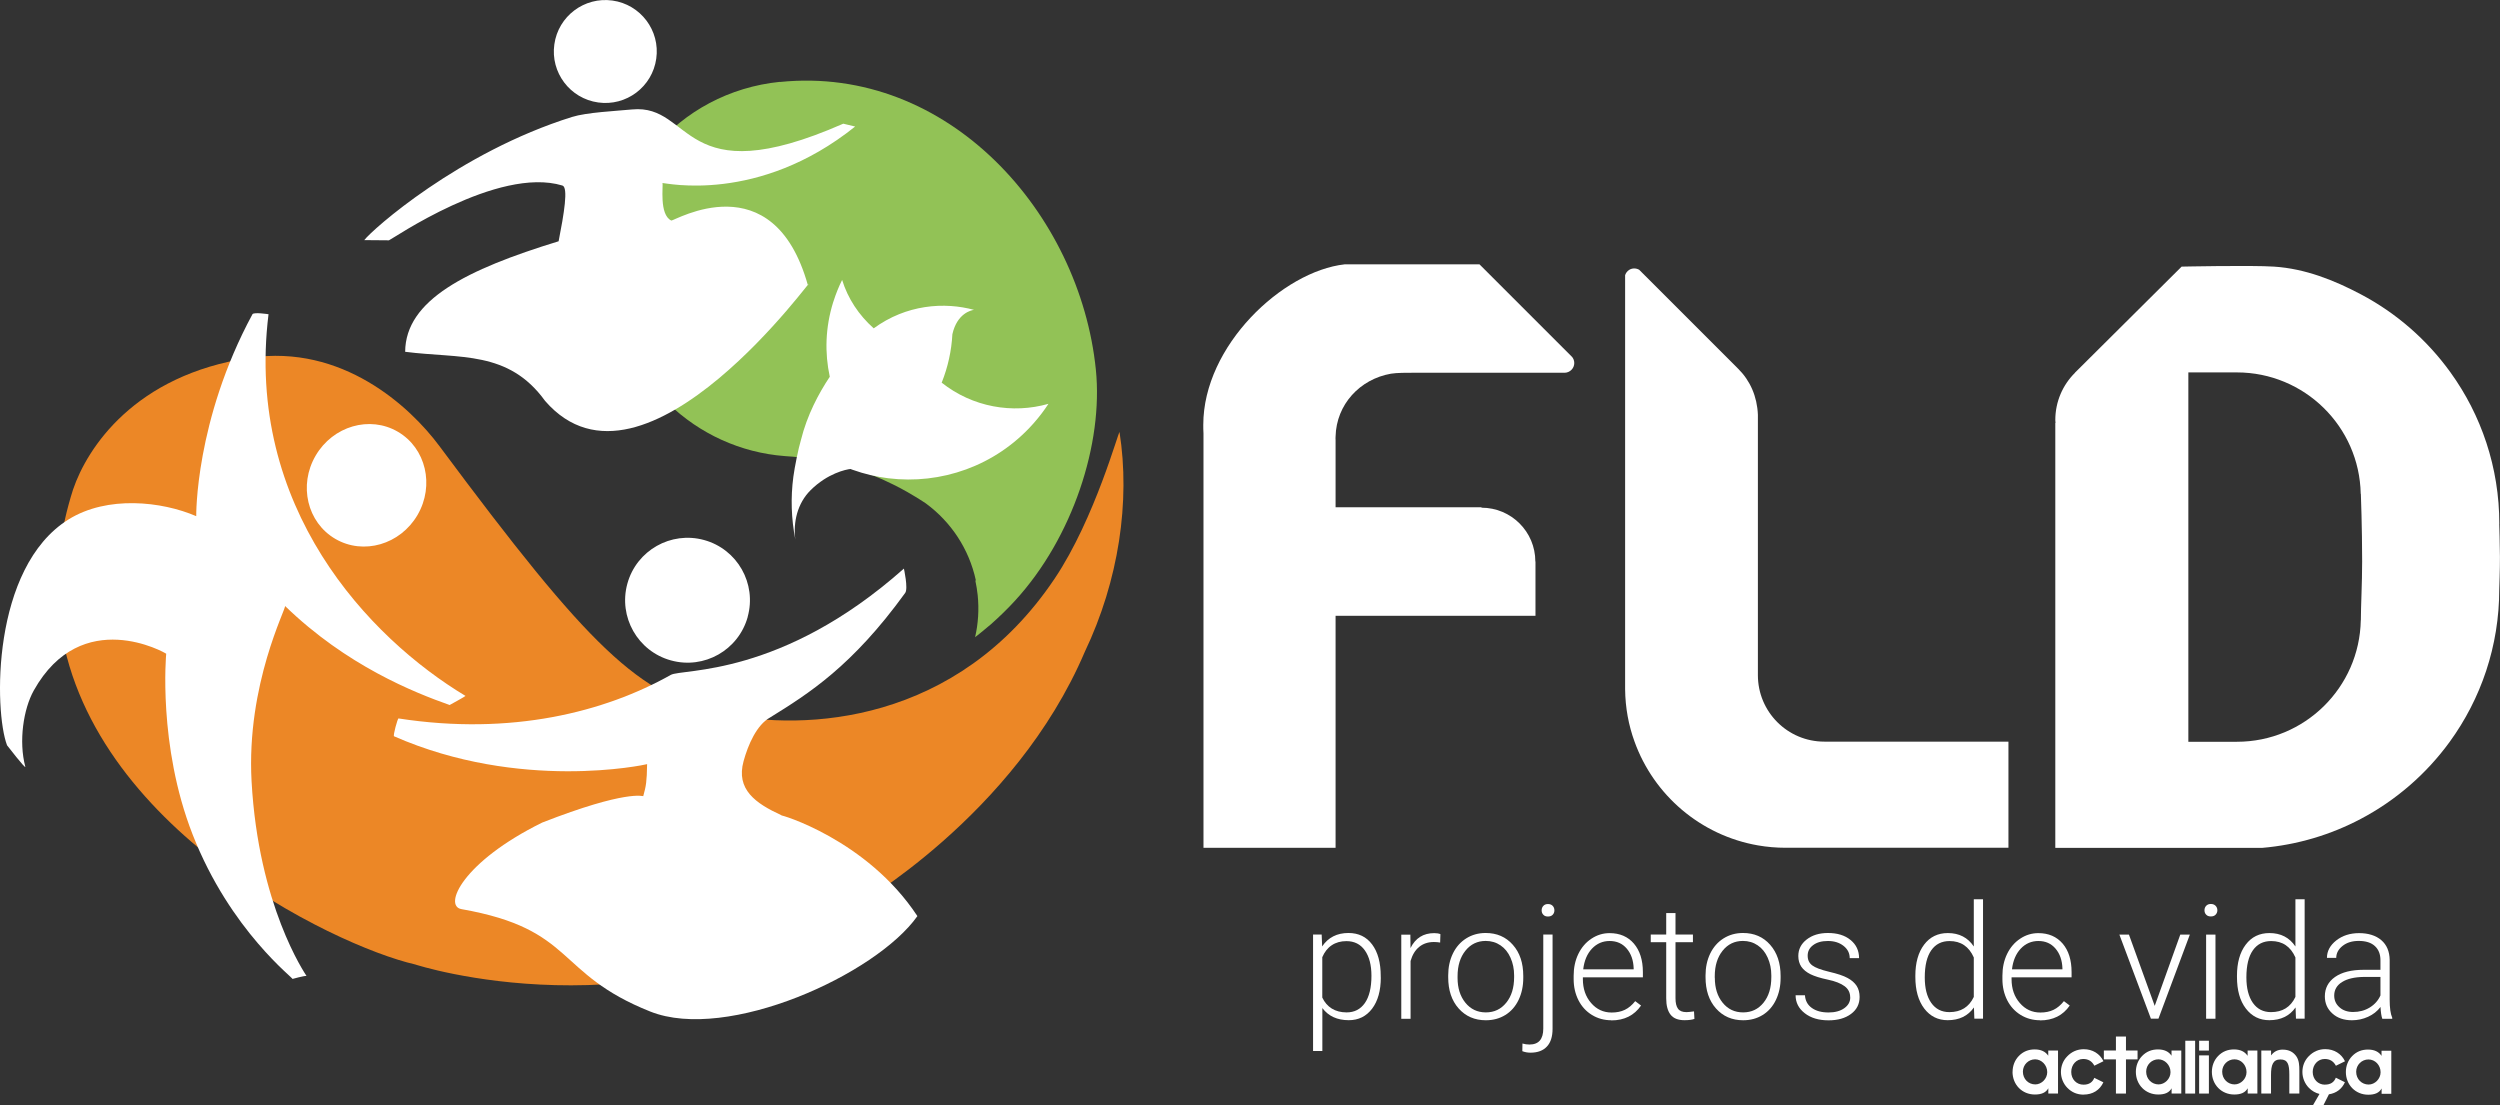
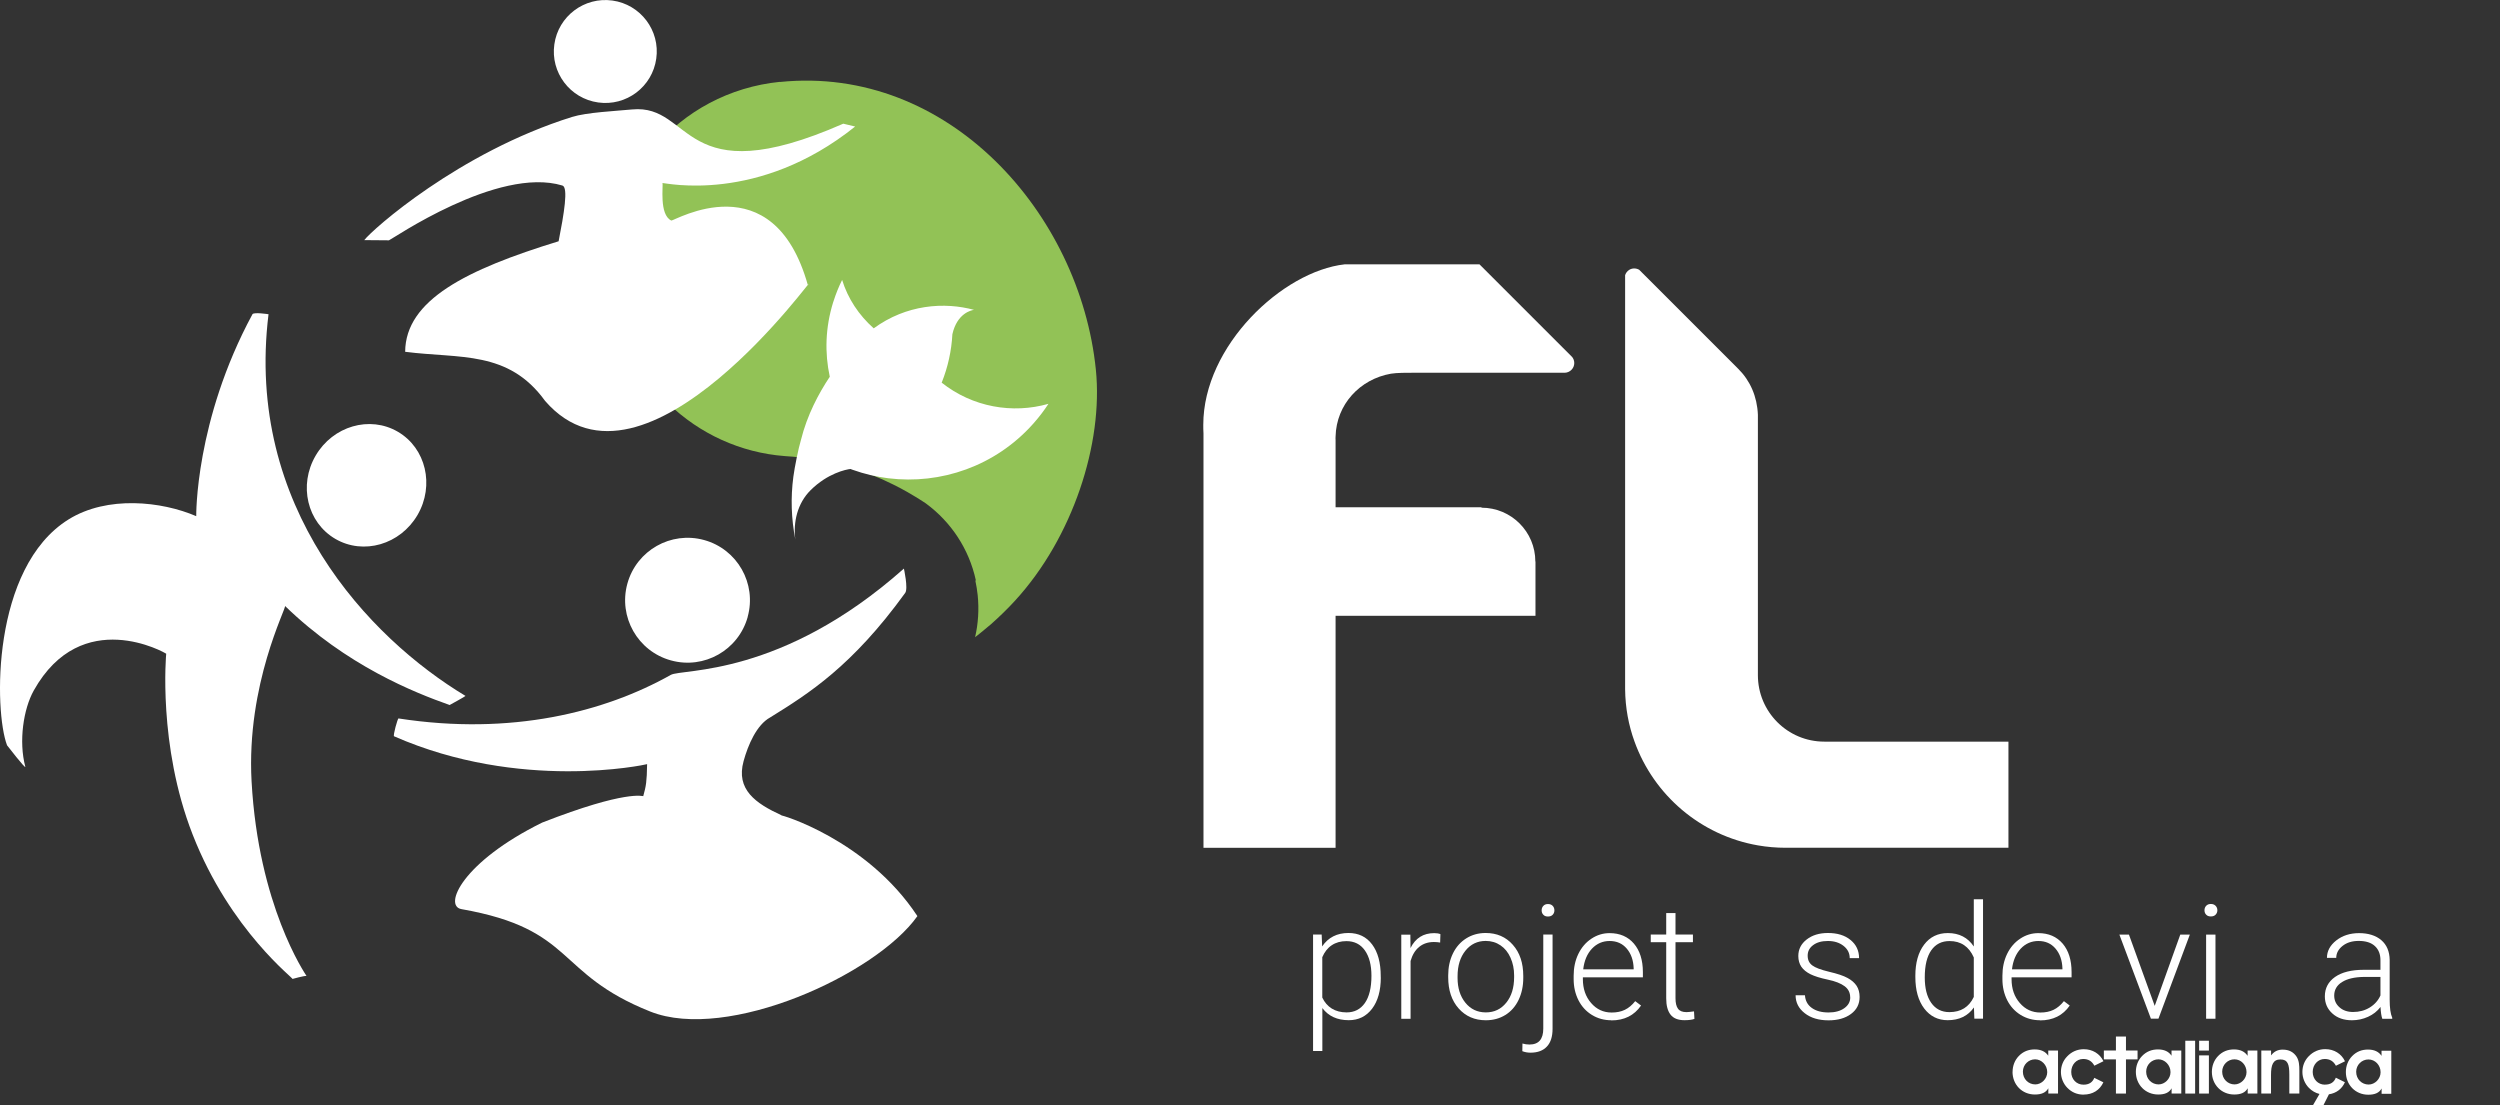
<svg xmlns="http://www.w3.org/2000/svg" id="Camada_2" data-name="Camada 2" viewBox="0 0 368.68 162.98">
  <rect x="0" y="0" width="368.68" height="162.98" fill="#333333" stroke="none" />
  <defs>
    <style> .cls-1, .cls-2, .cls-3 { fill-rule: evenodd; } .cls-1, .cls-4 { fill: #fff; } .cls-2 { fill: #ec8726; } .cls-3 { fill: #92c256; } </style>
  </defs>
  <g id="Camada_1-2" data-name="Camada 1">
    <g>
      <g>
        <path class="cls-1" d="M300.12,156.22c.93,0,1.79.83,1.79,1.89,0,.98-.84,1.81-1.76,1.81-1,0-1.83-.78-1.83-1.88,0-1.03.83-1.82,1.81-1.82h0ZM296.79,158.06h0c0,1.9,1.41,3.35,3.3,3.35.98,0,1.62-.28,1.98-.92v.78h1.43v-6.35h-1.44v.77c-.41-.62-1.08-.93-2-.93s-1.71.31-2.35.98c-.59.61-.91,1.44-.91,2.32Z" />
        <path class="cls-1" d="M307.27,161.42c1.35,0,2.39-.66,2.92-1.81l-1.34-.66c-.26.67-.79,1.01-1.59,1.01-1.04,0-1.81-.8-1.81-1.88s.77-1.91,1.76-1.91c.76,0,1.29.33,1.65.99l1.34-.66c-.53-1.11-1.61-1.77-2.9-1.77-.96,0-1.8.37-2.46,1.07-.6.62-.91,1.42-.91,2.3,0,.84.34,1.72.96,2.34.64.65,1.44.99,2.39.99Z" />
        <polygon class="cls-1" points="312.04 161.27 313.52 161.27 313.52 156.23 315.23 156.23 315.23 154.92 313.52 154.92 313.52 152.86 312.04 152.86 312.04 154.92 310.26 154.92 310.26 156.23 312.04 156.23 312.04 161.27" />
        <path class="cls-1" d="M349.3,159.94c-.99,0-1.83-.78-1.83-1.88,0-1.03.83-1.82,1.81-1.82s1.79.83,1.79,1.89c0,.98-.84,1.81-1.76,1.81h0ZM351.21,155.71h0c-.41-.62-1.08-.93-2-.93s-1.71.31-2.35.98c-.59.61-.91,1.44-.91,2.33,0,1.89,1.41,3.35,3.3,3.35.98,0,1.62-.28,1.97-.92v.78h1.43v-6.35h-1.44v.77Z" />
        <path class="cls-1" d="M318.3,156.22c.93,0,1.79.83,1.79,1.89,0,.98-.84,1.81-1.76,1.81-.99,0-1.83-.78-1.83-1.88,0-1.03.83-1.82,1.81-1.82h0ZM318.28,161.41h0c.98,0,1.62-.28,1.97-.92v.78h1.43v-6.35h-1.44v.77c-.41-.62-1.08-.93-2-.93s-1.71.31-2.35.98c-.59.61-.91,1.44-.91,2.33,0,1.89,1.41,3.34,3.3,3.34Z" />
        <polygon class="cls-1" points="323.72 153.48 323 153.48 322.27 153.48 322.27 161.27 323.72 161.27 323.72 153.48" />
        <path class="cls-1" d="M329.54,159.92c-.99,0-1.83-.78-1.83-1.88,0-1.03.83-1.82,1.81-1.82s1.78.83,1.78,1.89c0,.98-.84,1.81-1.76,1.81h0ZM331.45,155.69h0c-.42-.62-1.08-.93-2-.93s-1.71.31-2.35.98c-.59.61-.91,1.44-.91,2.33,0,1.89,1.41,3.34,3.3,3.34.98,0,1.62-.28,1.98-.92v.78h1.43v-6.35h-1.44v.77Z" />
        <path class="cls-1" d="M336.63,154.79c-.72,0-1.27.27-1.71.85v-.72h-1.44v6.35h1.43v-2.72c0-1.54.31-2.31,1.39-2.31s1.31.72,1.31,2.22v2.81h1.48v-3.36c0-.83-.04-1.49-.41-2.08-.45-.68-1.12-1.04-2.04-1.04Z" />
        <path class="cls-1" d="M342.87,159.96c-1.04,0-1.81-.81-1.81-1.88s.77-1.91,1.77-1.91c.75,0,1.3.33,1.65,1l1.34-.66c-.53-1.12-1.61-1.79-2.91-1.79-.96,0-1.79.37-2.46,1.07-.6.62-.91,1.42-.91,2.3,0,.84.34,1.72.96,2.34.44.45.96.75,1.56.9l-.96,1.66h1.54l.81-1.61c1.08-.16,1.92-.79,2.36-1.78l-1.34-.67c-.26.68-.79,1.02-1.59,1.02Z" />
        <path class="cls-1" d="M325.01,153.48h-.7v1.45h1.44v-1.45h-.74ZM324.31,161.27h1.44v-5.63h-1.44v5.63Z" />
      </g>
      <g>
        <g>
          <path class="cls-3" d="M115.01,12.07c-14.9,1.51-26.35,14.37-24.73,30.34,1.38,13.57,12.32,23.85,25.46,24.85.41.02.81.05,1.22.09.41.03.81.08,1.22.12.48.05.96.11,1.44.19.32.04.64.09.95.15.39.07.78.14,1.17.22.02,0,.04,0,.06.02.34.07.67.14,1,.22.1.02.21.04.31.08.25.05.49.12.75.18.2.05.4.1.6.16.71.19,1.41.4,2.1.64.31.11.62.21.93.32.33.12.67.25,1.01.37.05.02.1.04.14.06.35.14.7.28,1.04.43.29.11.58.24.86.38.43.19.85.39,1.28.61.35.17.7.35,1.05.54.35.18.69.37,1.03.57.02,0,.04.02.06.04.36.2.72.41,1.07.63.18.1.35.21.52.32.32.2.64.4.96.62.02.01.03.03.05.04,0,0,.02.01.03.02,3.64,2.69,6.31,6.65,7.32,11.3-.03.02-.05.05-.07.06.15.68.26,1.39.34,2.11.22,2.14.08,4.23-.38,6.22.03-.03.07-.05.1-.08h0c.26-.21.52-.41.78-.62.49-.4.98-.8,1.46-1.21,1.25-1.11,2.46-2.28,3.58-3.51,8.47-9.25,13-23.13,11.89-34.03-2.34-23.06-21.75-44.96-46.59-42.43Z" />
-           <path class="cls-2" d="M10.79,72.15c2.05-6.02,9-16.86,26.09-19.39,13.58-2.02,23.56,7.16,27.91,13.01,22.26,29.94,29.37,36.74,41.72,39.45,12.16,2.67,34.65,1.53,49.02-19.89,5.98-8.91,9.5-22.06,9.57-21.59,1.6,10.19-.1,21.86-5.13,32.4-10.34,24.26-34,37.56-34.06,37.63-31.21,19.39-64.6,8.49-64.69,8.46-12.06-2.77-49.95-21.04-52.59-52.45-.46-5.48.15-11.37,2.16-17.64Z" />
        </g>
        <g>
          <g>
            <path class="cls-1" d="M37.1,115.24c-.79-14.36,5.19-25.63,4.93-25.88,9.05,8.79,19.06,12.77,24.28,14.61,0,0,2.39-1.31,2.34-1.34-14.26-8.58-32.55-27.84-29.05-56.29,0,0-2.18-.34-2.37,0-8.49,15.71-8.29,29.78-8.29,29.78-5.08-2.19-13.11-3.08-18.83.48C-1.29,83.69-.87,104.91,1.04,109.91c0,0,2.84,3.68,2.69,3.15-.99-3.71-.28-8.5,1.25-11.23,7.07-12.63,19.47-5.52,19.53-5.42,0,0-1.26,13.47,3.89,26.64,5.57,14.28,15.15,21.39,14.72,21.32,0,0,1.67-.47,2.08-.45-.22-.35-7.09-10.37-8.1-28.68Z" />
            <path class="cls-1" d="M61.57,75.95c-2.55,4.36-7.97,5.94-12.12,3.52-4.15-2.42-5.45-7.92-2.9-12.28,2.55-4.36,7.97-5.94,12.12-3.52,4.15,2.42,5.44,7.92,2.9,12.28Z" />
          </g>
          <path class="cls-4" d="M138.88,56.41c.92-2.29,1.44-4.7,1.57-7.12.7-3.11,2.81-3.54,3.16-3.59h0s.03,0,.04,0c0,0,.01,0,.01,0-1.11-.3-2.25-.49-3.39-.57-2.6-.18-5.23.22-7.67,1.2-1.32.53-2.57,1.23-3.75,2.09-2.2-1.95-3.82-4.41-4.66-7.14-.49.99-.91,2.02-1.25,3.09-.02.07-.04.13-.07.2-1.16,3.73-1.26,7.48-.5,10.99-1.66,2.49-3.35,5.68-4.25,9.32-.37,1.2-.95,4.11-1.12,5.42-.41,3.08-.31,6.21.29,9.26-.33-2.54.29-5.32,2.25-7.27,2.51-2.5,5.24-3.06,5.88-3.13.09.04.19.08.29.11.02,0,.04.02.06.02,1.7.61,3.46,1.02,5.23,1.24,0,0,0,0,0,0,7.73.95,15.77-1.77,21.35-8.02.05-.06.1-.11.15-.17.78-.89,1.49-1.82,2.12-2.79-5.29,1.51-11.19.5-15.76-3.13Z" />
          <g>
            <path class="cls-1" d="M115.24,120.27s.01-.03.01-.04c-3.82-1.75-6.75-3.8-5.59-7.99.65-2.37,1.92-5.35,3.92-6.44,5.68-3.52,12.08-7.54,19.91-18.36.47-.64-.19-3.59-.19-3.59-18.08,16.06-32.71,14.73-34.38,15.68-9.71,5.46-23.49,9-40.15,6.42-.13-.02-.84,2.55-.66,2.63,18.6,8.17,36.95,4.22,37.32,4.11-.04,2.57-.15,3.22-.57,4.72-.01.04-2.43-.98-14.91,3.9-11.79,5.82-14.59,12.29-11.9,12.76,16.9,2.98,13.71,9.48,27.86,15.11,11.35,4.51,33.28-5.45,39.38-14.08-7.46-11.35-20.45-15.07-20.04-14.83Z" />
            <path class="cls-1" d="M110.27,90.97c-1.36,4.9-6.42,7.78-11.33,6.42-4.9-1.35-7.77-6.42-6.42-11.32,1.35-4.9,6.42-7.78,11.32-6.43,4.9,1.35,7.78,6.42,6.42,11.33Z" />
          </g>
          <g>
            <path class="cls-1" d="M96.78,8.65c-.58,4.15-4.42,7.05-8.57,6.46-4.15-.58-7.05-4.42-6.46-8.57.58-4.15,4.42-7.04,8.57-6.46,4.15.58,7.05,4.42,6.46,8.57Z" />
            <path class="cls-4" d="M98.99,32.52c-1.83-.88-1.14-5.27-1.3-5.53.44-.03,14.12,3.14,28.42-8.33l-1.75-.42c-24.01,10.55-22.12-2.96-31.13-2.1-2.39.23-6.72.43-8.88,1.11-16.7,5.23-29.5,16.65-30.63,18.16l3.64.03c.34-.07,16.04-10.97,25.58-8.08.89.27.24,4.14-.56,8.22-13.6,4.17-22.58,8.66-22.63,16.3,8.1,1.04,15.21-.26,20.64,7.25,14.68,16.89,40.66-20.01,38.75-17.07-5.12-18.26-19.72-9.45-20.15-9.53Z" />
          </g>
          <g>
            <path class="cls-4" d="M231.83,52.63l-13.65-13.65h-19.86c-9.19,1.02-20.87,12.02-20.87,23.67,0,.42,0,.84.03,1.25v61.13h19.48v-34.22h29.48v-8h-.02c0-4.39-3.55-7.94-7.94-7.94v-.06h-21.52v-9.93c-.01-.08-.01-.17-.01-.25,0-.08,0-.17.01-.25.11-4.75,3.6-8.47,8.16-9.27.86-.15,2.48-.14,3.25-.14h22.4c.77-.03,1.39-.66,1.39-1.43,0-.36-.13-.68-.34-.93Z" />
-             <path class="cls-4" d="M368.58,77.26c0-8.34-2.67-16.06-7.2-22.34-3.45-4.79-7.97-8.75-13.23-11.52-3.91-2.07-8.19-3.78-12.79-4.08-3.4-.22-13.63,0-13.63,0l-15.75,15.66h.02c-1.79,1.77-2.9,4.24-2.9,6.96,0,.15.02.29.03.44h-.03v62.66h30.49c5.22-.45,10.14-1.94,14.55-4.27,5.2-2.74,9.7-6.66,13.13-11.38,4.59-6.32,7.3-14.09,7.3-22.49,0,0,.11-3.02.1-4.77,0-1.54-.1-4.86-.1-4.86ZM348.15,91.47s0,0,0,0c-.19,9.93-8.29,17.92-18.27,17.92h-7.16v-54.47h7.15c9.97,0,18.08,7.98,18.27,17.91h.02s.19,4.9.19,9.98c0,3.24-.19,6.62-.19,8.66Z" />
            <path class="cls-4" d="M269.03,109.37c-5.41,0-9.79-4.39-9.79-9.8v-37.76h0c0-.06,0-.1,0-.15v-.5c-.11-2.69-1.14-5.02-2.88-6.75h0l-14.63-14.63c-.45-.25-1.01-.27-1.47.02-.3.19-.5.47-.6.78h0v61.07c.03,2.71.51,5.31,1.39,7.72,2.84,7.89,9.75,13.83,18.2,15.3,1.32.23,2.69.35,4.07.35h32.87v-15.65h-27.15Z" />
          </g>
          <g>
            <path class="cls-4" d="M203.63,144.15c0,1.94-.43,3.47-1.28,4.6-.86,1.13-2,1.7-3.44,1.7-1.7,0-3-.59-3.9-1.79v6.33h-1.37v-17.17h1.27l.07,1.75c.89-1.32,2.19-1.98,3.88-1.98,1.48,0,2.65.56,3.49,1.69.84,1.12,1.27,2.68,1.27,4.68v.19ZM202.25,143.91c0-1.58-.32-2.83-.97-3.75-.65-.92-1.56-1.37-2.72-1.37-.84,0-1.56.2-2.17.61-.6.4-1.06.99-1.39,1.76v5.95c.33.71.8,1.25,1.41,1.63.61.37,1.34.56,2.17.56,1.16,0,2.05-.46,2.7-1.38.64-.92.97-2.26.97-4.01Z" />
            <path class="cls-4" d="M212.39,139c-.29-.05-.6-.08-.93-.08-.86,0-1.58.24-2.17.72-.59.48-1.01,1.17-1.27,2.08v8.52h-1.37v-12.4h1.34l.02,1.97c.73-1.47,1.89-2.2,3.5-2.2.38,0,.68.05.91.15l-.04,1.25Z" />
            <path class="cls-4" d="M213.57,143.84c0-1.19.23-2.27.69-3.22.46-.95,1.12-1.7,1.96-2.23.84-.53,1.8-.8,2.87-.8,1.65,0,2.99.58,4.01,1.74,1.03,1.16,1.54,2.69,1.54,4.6v.29c0,1.2-.23,2.28-.69,3.24-.46.96-1.11,1.7-1.95,2.22-.84.52-1.8.78-2.88.78-1.64,0-2.98-.58-4.01-1.74-1.03-1.16-1.54-2.69-1.54-4.6v-.27ZM214.95,144.22c0,1.48.38,2.7,1.15,3.65.77.95,1.77,1.43,3.02,1.43s2.24-.48,3.01-1.43c.77-.95,1.16-2.2,1.16-3.77v-.26c0-.95-.18-1.81-.53-2.6-.35-.79-.84-1.4-1.48-1.83-.63-.43-1.36-.65-2.18-.65-1.22,0-2.22.48-2.99,1.44-.77.96-1.16,2.21-1.16,3.76v.25Z" />
            <path class="cls-4" d="M228.96,137.83v13.88c0,1.15-.27,2.02-.83,2.62-.55.6-1.36.91-2.43.91-.41,0-.81-.07-1.2-.22l.02-1.13c.34.1.68.15,1.03.15,1.36,0,2.04-.78,2.04-2.35v-13.87h1.36ZM228.28,133.32c.3,0,.53.09.7.27.17.18.25.4.25.66s-.08.47-.25.65c-.17.18-.4.26-.7.26s-.52-.08-.68-.26c-.17-.17-.25-.39-.25-.65s.08-.48.25-.66c.16-.18.39-.27.68-.27Z" />
            <path class="cls-4" d="M237.63,150.46c-1.05,0-2.01-.26-2.86-.78-.85-.52-1.52-1.25-1.99-2.17-.47-.93-.71-1.97-.71-3.12v-.49c0-1.19.23-2.27.69-3.22.46-.95,1.11-1.71,1.93-2.25.83-.55,1.72-.82,2.68-.82,1.51,0,2.7.52,3.58,1.54.88,1.03,1.33,2.43,1.33,4.21v.77h-8.85v.27c0,1.4.4,2.58,1.21,3.51.81.94,1.82,1.41,3.04,1.41.73,0,1.38-.13,1.94-.4.56-.27,1.07-.7,1.53-1.28l.86.65c-1.01,1.46-2.47,2.19-4.39,2.19ZM237.38,138.77c-1.03,0-1.9.38-2.61,1.13-.71.76-1.14,1.77-1.29,3.05h7.44v-.15c-.04-1.19-.38-2.16-1.02-2.91-.64-.75-1.48-1.12-2.52-1.12Z" />
            <path class="cls-4" d="M247.09,134.65v3.17h2.57v1.13h-2.57v8.27c0,.69.12,1.2.37,1.54.25.34.66.5,1.25.5.23,0,.6-.04,1.11-.11l.06,1.11c-.36.13-.85.19-1.47.19-.94,0-1.62-.27-2.05-.82-.43-.55-.64-1.35-.64-2.41v-8.27h-2.28v-1.13h2.28v-3.17h1.38Z" />
-             <path class="cls-4" d="M251.52,143.84c0-1.19.23-2.27.69-3.22.46-.95,1.12-1.7,1.96-2.23.84-.53,1.8-.8,2.87-.8,1.65,0,2.99.58,4.01,1.74,1.02,1.16,1.54,2.69,1.54,4.6v.29c0,1.2-.23,2.28-.69,3.24-.46.96-1.11,1.7-1.95,2.22-.84.52-1.8.78-2.88.78-1.64,0-2.98-.58-4.01-1.74-1.03-1.16-1.54-2.69-1.54-4.6v-.27ZM252.89,144.22c0,1.48.38,2.7,1.15,3.65.77.95,1.77,1.43,3.02,1.43s2.24-.48,3.01-1.43c.77-.95,1.15-2.2,1.15-3.77v-.26c0-.95-.18-1.81-.53-2.6-.35-.79-.84-1.4-1.48-1.83-.63-.43-1.36-.65-2.18-.65-1.22,0-2.22.48-2.99,1.44-.77.96-1.16,2.21-1.16,3.76v.25Z" />
            <path class="cls-4" d="M272.85,147.08c0-.68-.27-1.23-.82-1.64-.55-.41-1.37-.74-2.47-.97-1.1-.23-1.96-.5-2.57-.8-.6-.3-1.05-.67-1.35-1.11-.29-.44-.44-.96-.44-1.58,0-.98.41-1.79,1.23-2.43.82-.64,1.87-.96,3.14-.96,1.38,0,2.5.34,3.33,1.03.84.68,1.26,1.58,1.26,2.68h-1.38c0-.73-.3-1.33-.91-1.81-.61-.48-1.37-.72-2.3-.72s-1.63.2-2.17.6c-.55.4-.82.92-.82,1.56s.23,1.1.68,1.44c.45.34,1.28.65,2.49.94,1.2.28,2.11.58,2.71.91.6.32,1.04.71,1.34,1.16.29.45.44,1,.44,1.64,0,1.05-.42,1.88-1.27,2.51-.85.63-1.95.94-3.31.94-1.44,0-2.62-.35-3.51-1.05-.9-.7-1.35-1.58-1.35-2.65h1.38c.05.8.39,1.43,1.01,1.87.62.45,1.45.67,2.47.67.96,0,1.73-.21,2.32-.63.59-.42.88-.95.88-1.59Z" />
            <path class="cls-4" d="M282.46,143.91c0-1.93.43-3.46,1.29-4.6.86-1.14,2.03-1.71,3.5-1.71,1.67,0,2.95.66,3.83,1.98v-6.96h1.36v17.6h-1.28l-.06-1.65c-.88,1.25-2.17,1.88-3.87,1.88-1.43,0-2.58-.57-3.46-1.72-.87-1.15-1.31-2.7-1.31-4.66v-.16ZM283.85,144.15c0,1.58.31,2.83.95,3.74.64.91,1.53,1.37,2.68,1.37,1.69,0,2.89-.74,3.6-2.24v-5.82c-.71-1.61-1.9-2.42-3.58-2.42-1.15,0-2.05.45-2.69,1.36-.64.91-.96,2.24-.96,4Z" />
            <path class="cls-4" d="M300.86,150.46c-1.05,0-2.01-.26-2.86-.78-.85-.52-1.52-1.25-1.99-2.17-.47-.93-.71-1.97-.71-3.12v-.49c0-1.19.23-2.27.69-3.22.46-.95,1.11-1.71,1.93-2.25.82-.55,1.72-.82,2.68-.82,1.51,0,2.7.52,3.58,1.54.88,1.03,1.32,2.43,1.32,4.21v.77h-8.85v.27c0,1.4.4,2.58,1.21,3.51.81.94,1.82,1.41,3.04,1.41.73,0,1.38-.13,1.94-.4.56-.27,1.07-.7,1.53-1.28l.86.65c-1.01,1.46-2.47,2.19-4.39,2.19ZM300.61,138.77c-1.03,0-1.9.38-2.61,1.13-.71.76-1.14,1.77-1.29,3.05h7.44v-.15c-.04-1.19-.38-2.16-1.02-2.91-.64-.75-1.48-1.12-2.52-1.12Z" />
            <path class="cls-4" d="M317.76,148.34l3.77-10.51h1.41l-4.63,12.4h-1.11l-4.65-12.4h1.41l3.8,10.51Z" />
            <path class="cls-4" d="M325.1,134.24c0-.26.08-.48.25-.66.17-.18.4-.27.69-.27s.52.09.7.27c.17.18.26.4.26.66s-.09.47-.26.65c-.17.18-.4.26-.7.26s-.52-.08-.69-.26c-.17-.17-.25-.39-.25-.65ZM326.72,150.23h-1.38v-12.4h1.38v12.4Z" />
-             <path class="cls-4" d="M329.89,143.91c0-1.93.43-3.46,1.29-4.6.86-1.14,2.02-1.71,3.5-1.71,1.67,0,2.95.66,3.83,1.98v-6.96h1.36v17.6h-1.28l-.06-1.65c-.88,1.25-2.17,1.88-3.87,1.88-1.43,0-2.58-.57-3.46-1.72-.88-1.15-1.31-2.7-1.31-4.66v-.16ZM331.28,144.15c0,1.58.32,2.83.95,3.74.64.91,1.53,1.37,2.68,1.37,1.69,0,2.89-.74,3.6-2.24v-5.82c-.71-1.61-1.9-2.42-3.58-2.42-1.15,0-2.05.45-2.69,1.36-.64.91-.96,2.24-.96,4Z" />
            <path class="cls-4" d="M351.32,150.23c-.14-.39-.22-.96-.26-1.73-.48.63-1.09,1.11-1.84,1.45-.75.34-1.54.51-2.37.51-1.19,0-2.16-.33-2.89-1-.74-.66-1.11-1.51-1.11-2.52,0-1.21.5-2.16,1.51-2.87,1.01-.7,2.41-1.05,4.2-1.05h2.49v-1.41c0-.89-.27-1.58-.82-2.09-.55-.51-1.34-.76-2.39-.76-.96,0-1.75.24-2.37.73-.62.49-.94,1.08-.94,1.77h-1.37c0-1,.46-1.85,1.37-2.57.92-.72,2.04-1.08,3.38-1.08s2.47.35,3.27,1.04c.8.69,1.21,1.66,1.23,2.89v5.87c0,1.2.12,2.1.38,2.69v.14h-1.47ZM347.01,149.24c.92,0,1.74-.22,2.46-.66.72-.44,1.25-1.04,1.58-1.78v-2.73h-2.45c-1.37.02-2.44.27-3.21.75-.77.48-1.16,1.15-1.16,2,0,.7.26,1.27.78,1.73.51.46,1.19.69,2.01.69Z" />
          </g>
        </g>
      </g>
    </g>
  </g>
</svg>